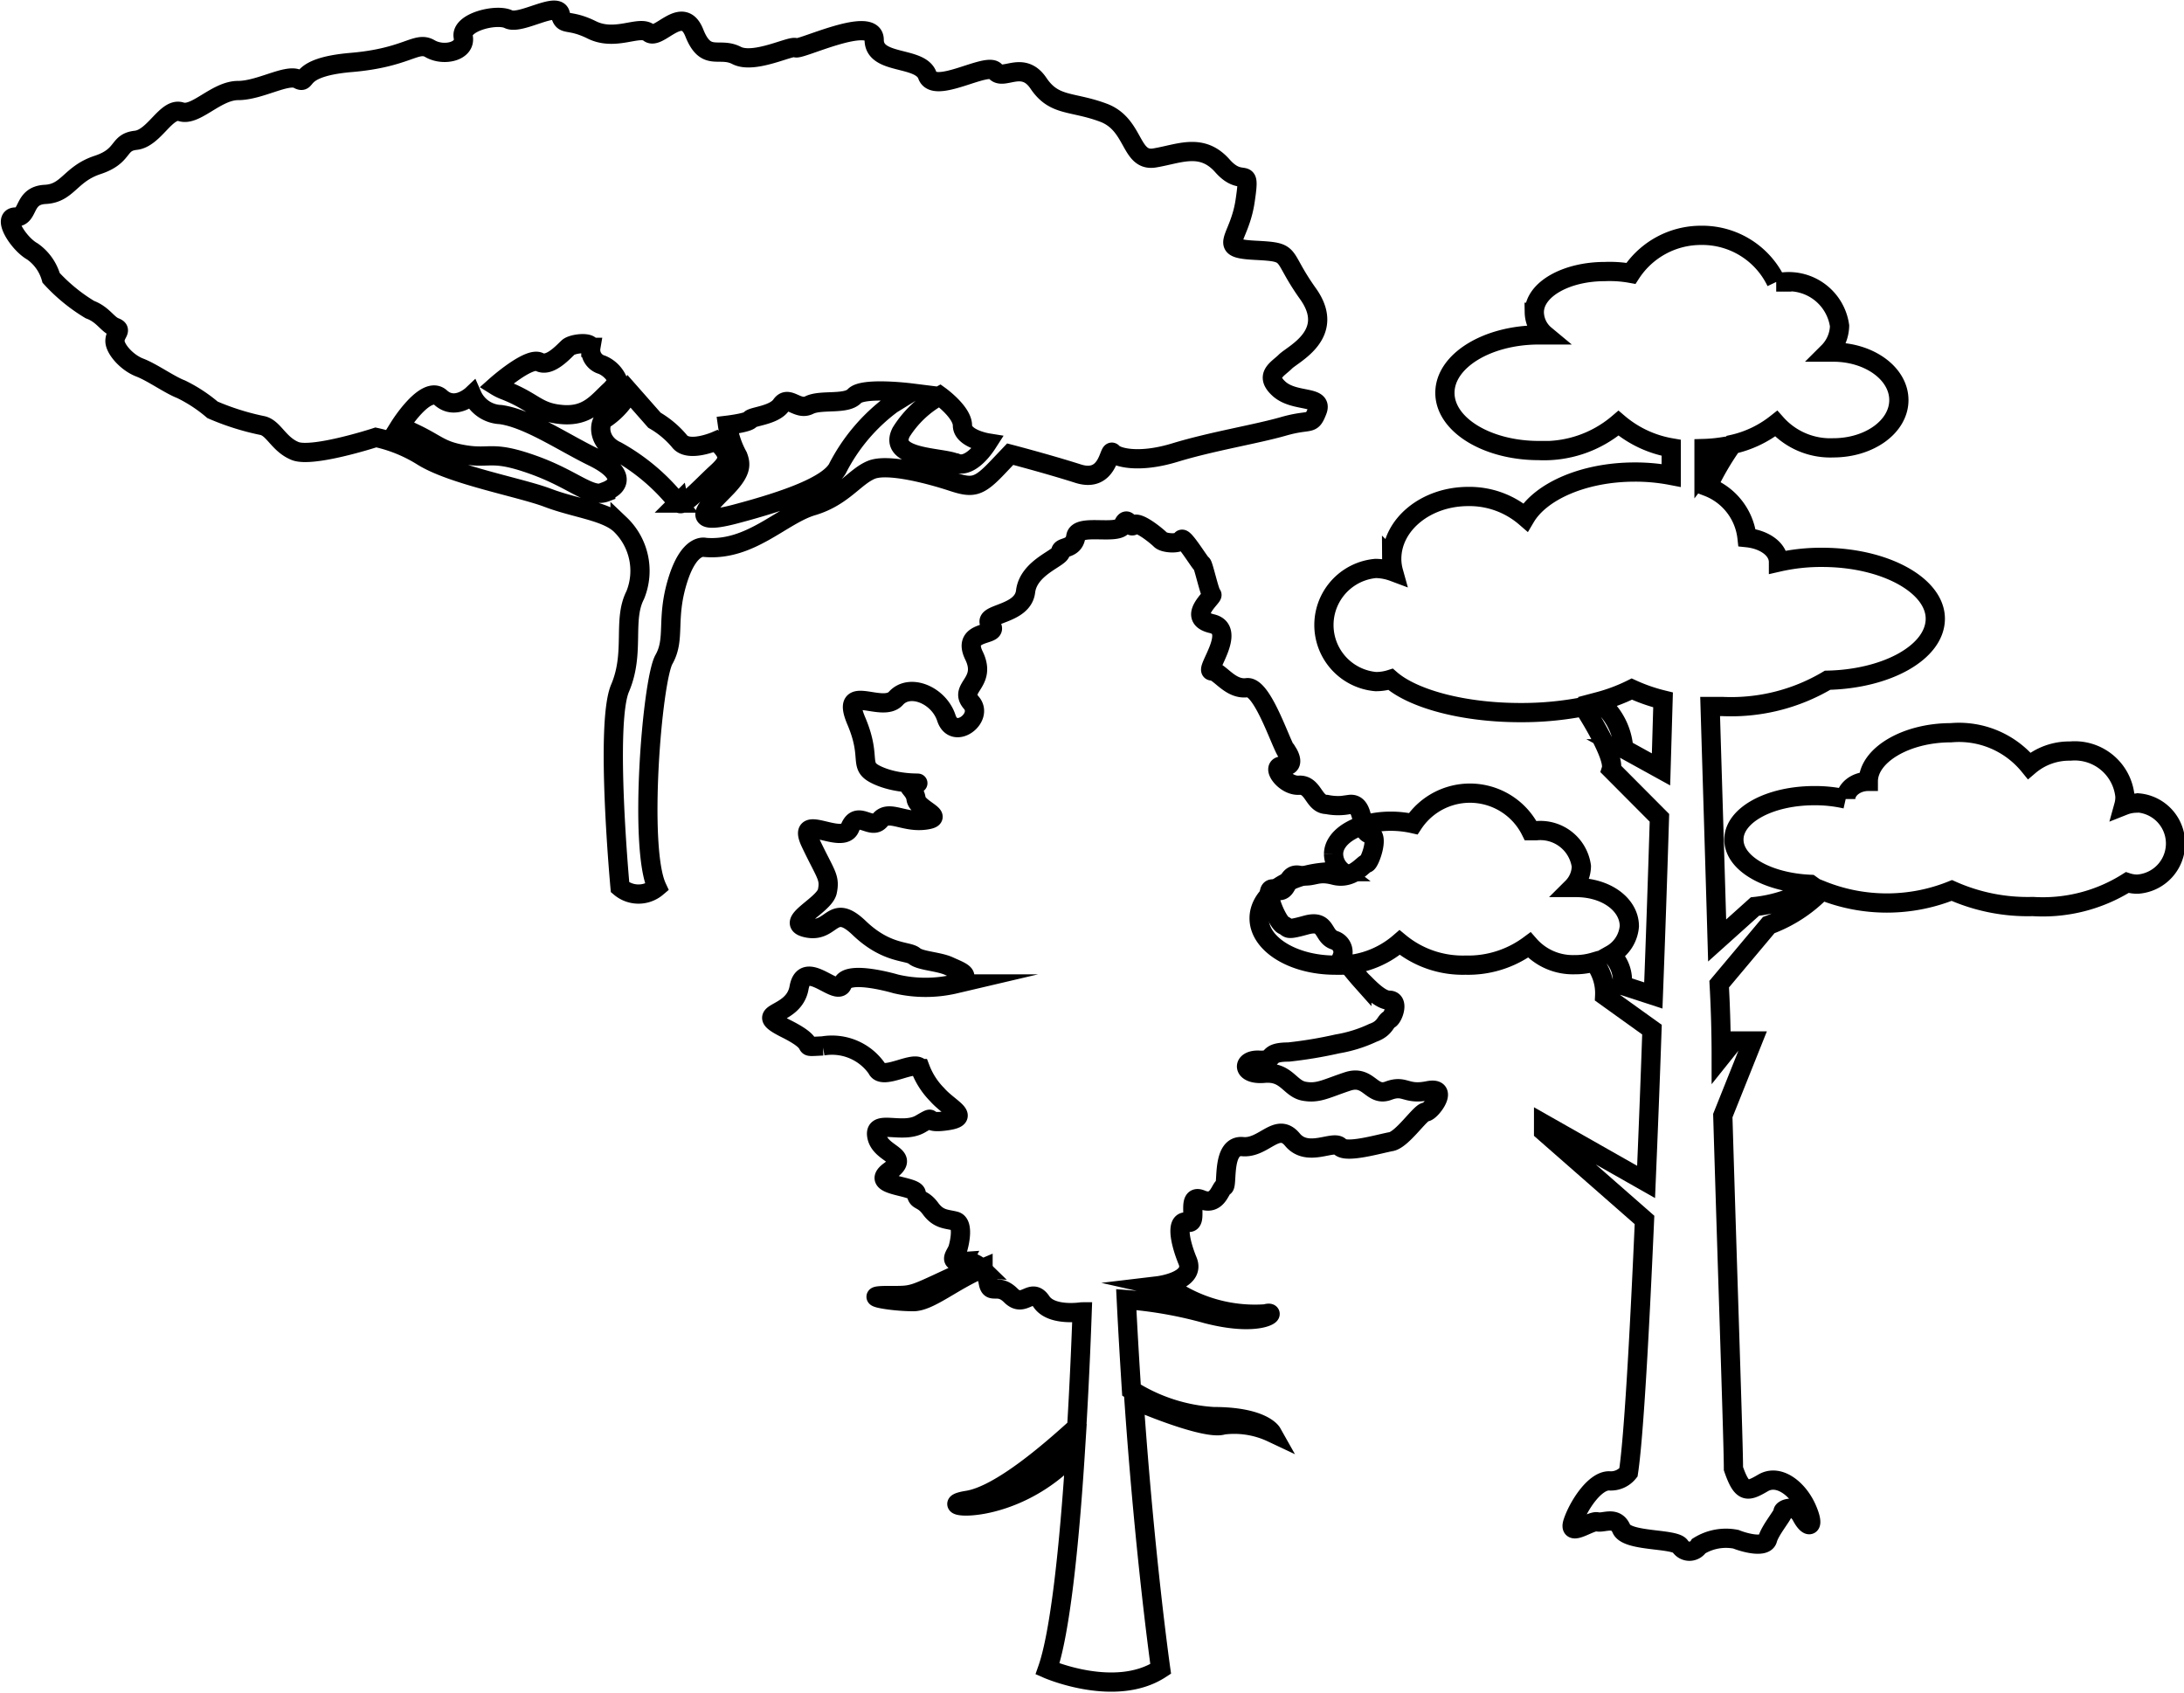
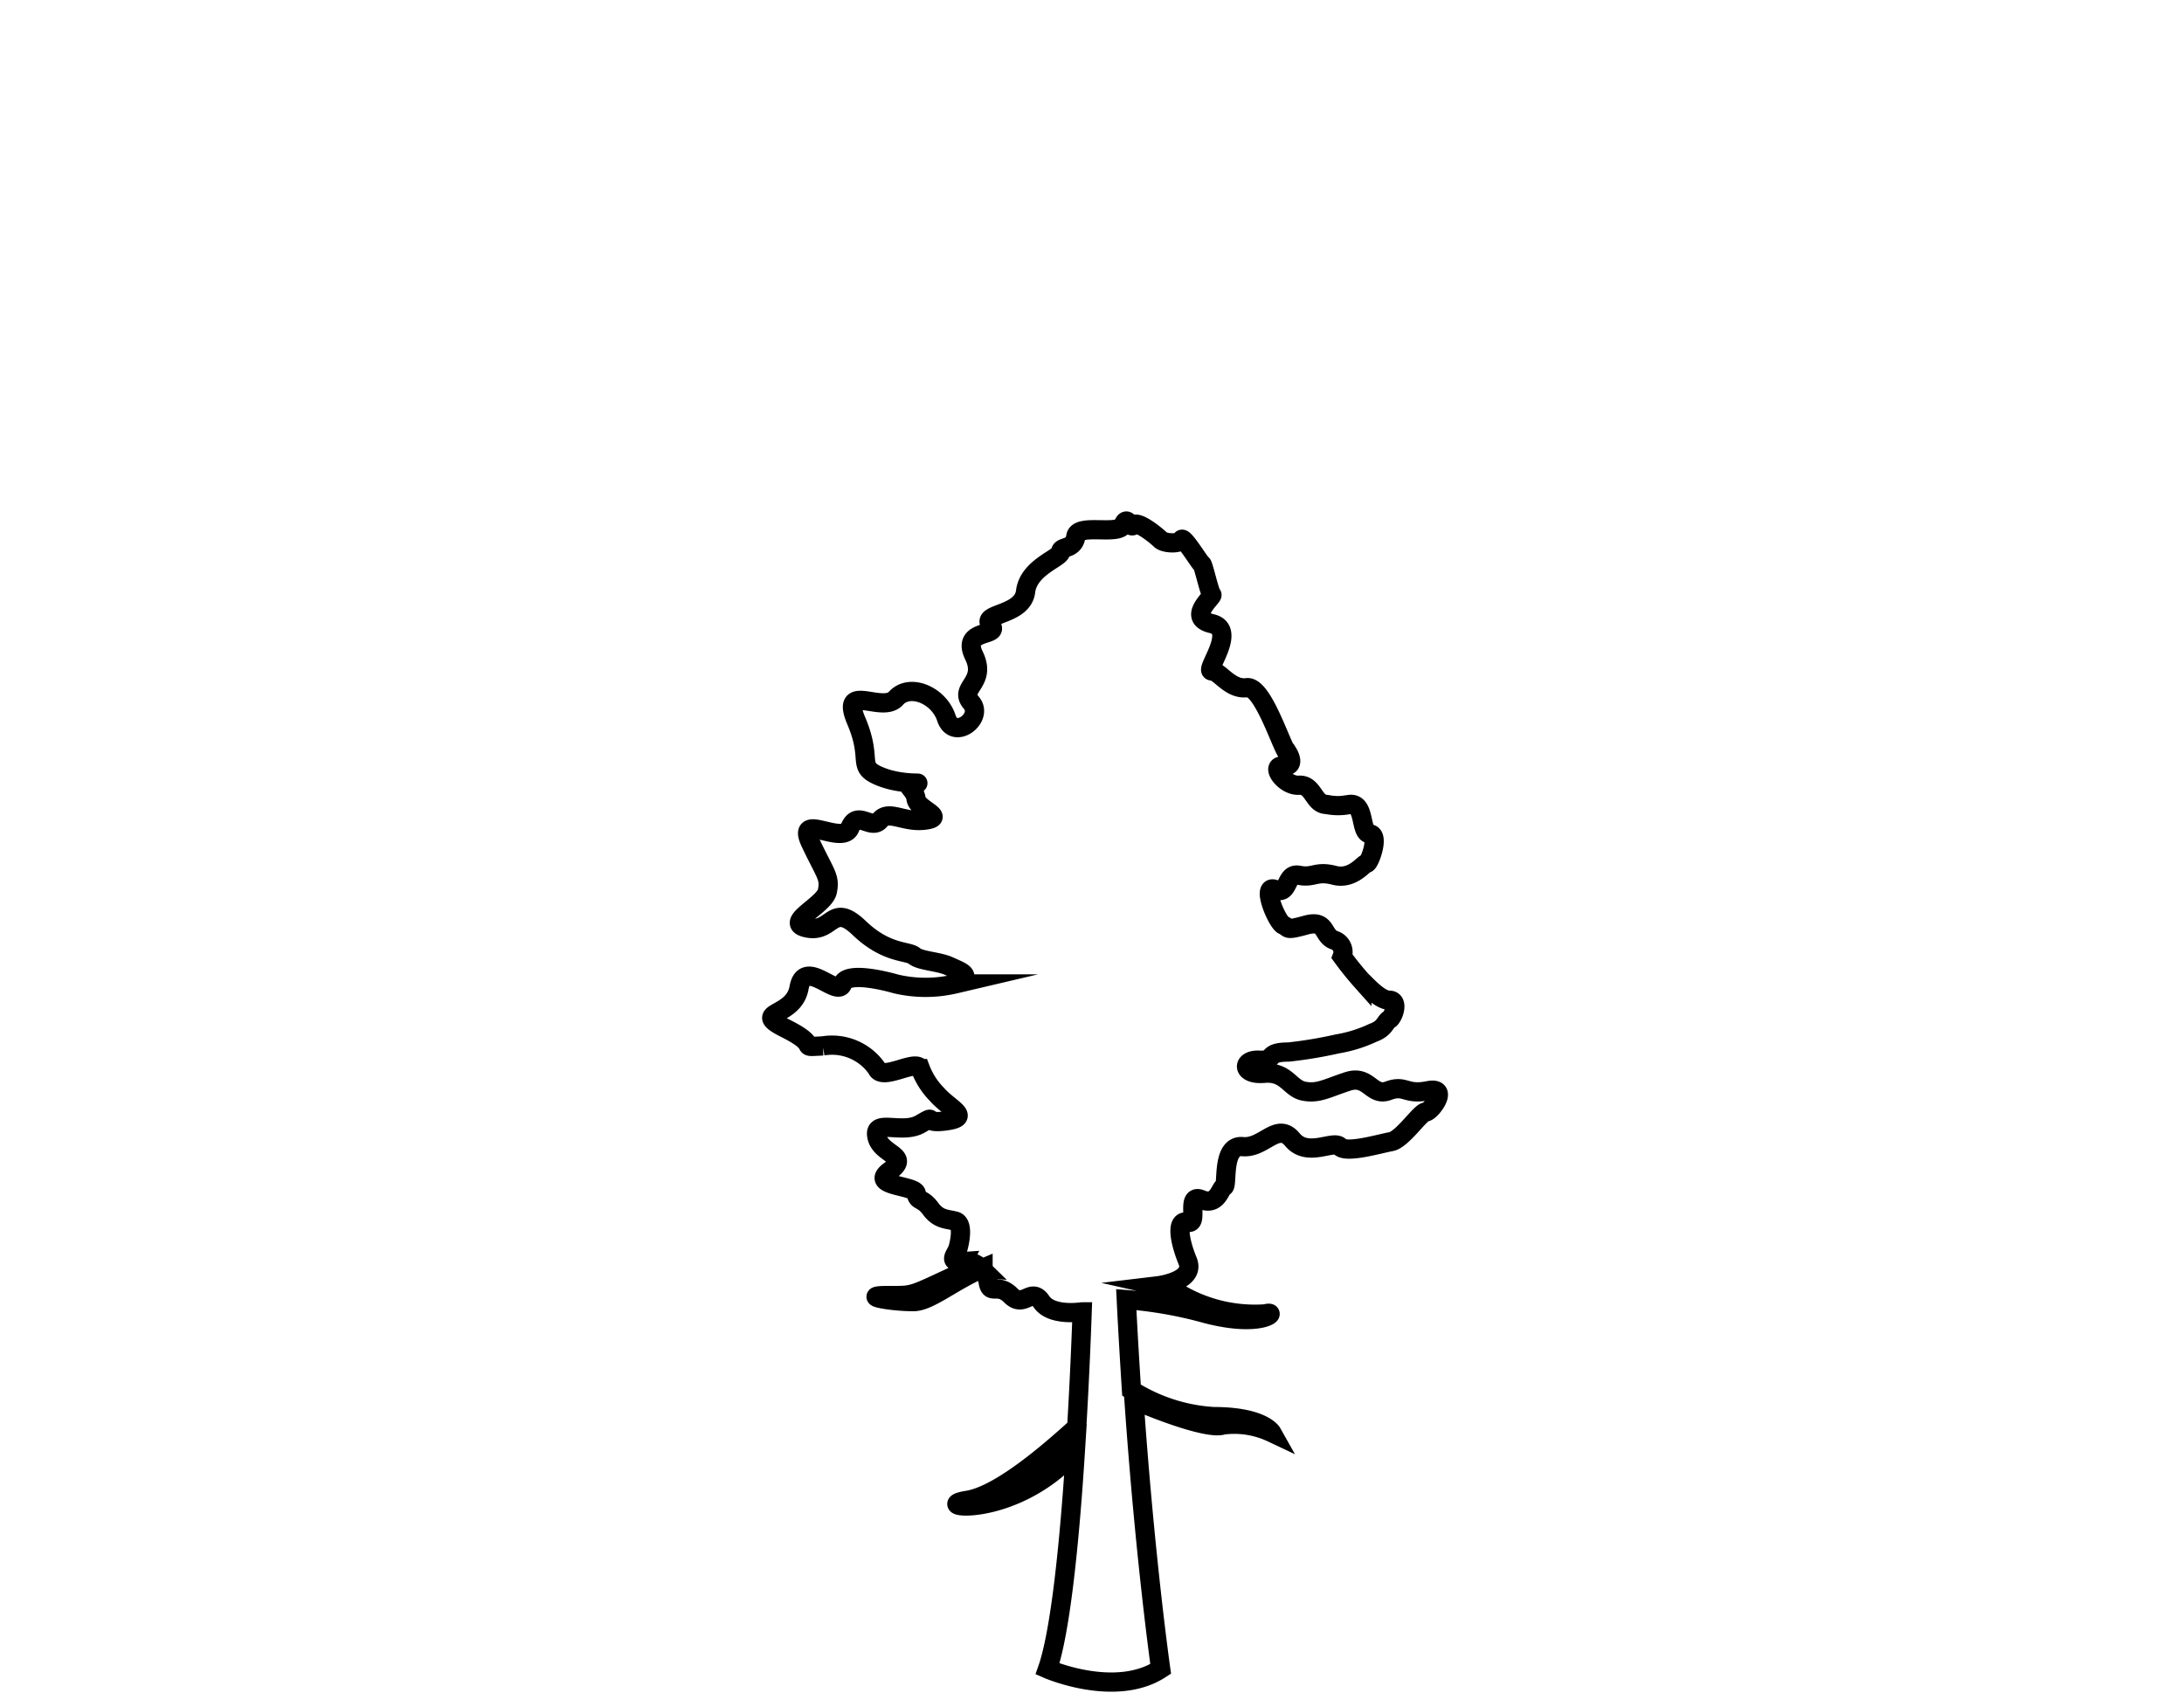
<svg xmlns="http://www.w3.org/2000/svg" viewBox="0 0 96.51 74.8">
  <defs>
    <style>.cls-1{fill:none;stroke:#000;stroke-miterlimit:10;stroke-width:0.85px;}</style>
  </defs>
  <title>Asset 8</title>
  <g id="Layer_2" data-name="Layer 2">
    <g id="Layer_1-2" data-name="Layer 1">
-       <path class="cls-1" d="M56.54,17.2c-.69-.61-.08-.88.26-1.22s2.27-1.22,1-3-.61-1.83-2.34-1.92-.7-.43-.44-2.17-.08-.52-1-1.56-1.91-.53-3-.35-.87-1.48-2.26-2-2.17-.26-2.87-1.3-1.56-.09-1.91-.53-2.69,1.05-3,.18-2.35-.44-2.35-1.57-3.3.48-3.47.35-1.83.74-2.61.34-1.35.31-1.87-1-1.57.35-2,0-1.48.39-2.53-.13-1.25-.13-1.39-.7S23,1.11,22.47.85s-2.13.13-2,.78-.87.87-1.47.52-1,.4-3.48.61-1.87,1-2.35.74S11.48,4,10.52,4,8.65,5.15,8,4.94,6.82,6.11,6,6.2s-.48.69-1.69,1.09S3,8.54,2,8.59s-.7,1-1.31,1,.13,1.18.74,1.52a2.13,2.13,0,0,1,.83,1.17,7.71,7.71,0,0,0,1.71,1.4c.59.22.77.65,1.11.78s0,.26,0,.61.52.95,1.09,1.17S7.48,17,8,17.2a6.56,6.56,0,0,1,1.39.91,11.14,11.14,0,0,0,2.18.69c.52.09.73.83,1.47,1.13s3.39-.54,3.57-.6h0a6.44,6.44,0,0,1,2.06.84C20,21,23,21.54,24.21,22s2.54.58,3.19,1.17a2.84,2.84,0,0,1,.67,3.13c-.57,1.11,0,2.54-.67,4.11s0,8.8,0,8.8a1.26,1.26,0,0,0,1.63,0c-.82-1.76-.21-9.15.31-10.07s.08-1.77.6-3.47,1.22-1.48,1.22-1.48c2,.17,3.39-1.43,4.74-1.83s1.87-1.3,2.61-1.6,2.65.22,3.56.52,1.17.26,2-.61l.57-.6s1.65.43,3,.86S49,19.8,49.16,20s1.12.5,2.76,0,3.58-.81,4.8-1.16,1.22,0,1.49-.69S57.24,17.8,56.54,17.2ZM23.84,16c.46.23,1.08-.48,1.27-.65s1-.26,1,0a.68.68,0,0,0,.49.77,1.31,1.31,0,0,1,.69.68,1.42,1.42,0,0,1-.31.44c-.57.52-1,1.17-2.13,1.08s-1.22-.56-2.56-1.08a2.23,2.23,0,0,1-.38-.19S23.38,15.74,23.84,16Zm2.93,5.75c-.69.26-1.39-.56-3.21-1.21s-1.87-.26-3-.44-1.22-.48-2.35-1a5,5,0,0,0-.56-.24s1.17-1.88,1.82-1.29,1.39-.11,1.39-.11a1.44,1.44,0,0,0,1.26.86c1.22.17,2.74,1.21,4.09,1.87S27.47,21.45,26.77,21.71Zm3.19.48a9.07,9.07,0,0,0-2.71-2.3c-.87-.39-.83-1.35-.44-1.48a3.26,3.26,0,0,0,1-1.14l1.11,1.26a4.14,4.14,0,0,1,1.1.92c.39.53,1.61,0,1.61,0,.74.66.57.92,0,1.44S30.07,22.54,30,22.19ZM37,20.72c-.44.73-2.17,1.38-4.52,2s-1-.52-.35-1.21.61-1,.48-1.35a4,4,0,0,1-.46-1.37s.92-.11,1-.25,1.05-.18,1.37-.64.72.26,1.24,0,1.63,0,2-.4,2.46-.14,2.46-.14l-.81.5A8.15,8.15,0,0,0,37,20.72Zm5.22-.26c-.61-.27-3-.18-2.4-1.36a4.63,4.63,0,0,1,1.71-1.61s1,.72,1,1.31,1.11.77,1.11.77C43.3,20.1,42.74,20.67,42.25,20.46Z" />
      <path class="cls-1" d="M63.1,48.2c-1,.2-1-.28-1.75,0s-.86-.72-1.8-.41-1.3.55-1.93.43-.77-.88-1.76-.79-1-.62-.22-.58.22-.36,1.3-.36a19.05,19.05,0,0,0,2.16-.36,6,6,0,0,0,1.57-.49c.54-.19.54-.5.72-.59s.45-.85,0-.85-1.08-.75-1.21-.85a13.75,13.75,0,0,1-.87-1.08.55.55,0,0,0-.34-.72c-.55-.18-.32-.93-1.26-.67s-.72.12-1,0-1-1.84-.36-1.57.42-.76,1.06-.63.74-.21,1.55,0,1.3-.53,1.43-.53.59-1.26.14-1.3-.18-1.4-.9-1.3a2.48,2.48,0,0,1-1,0c-.59,0-.58-.89-1.23-.85s-1.29-.89-.7-.85.22-.56.22-.56c-.2,0-1.08-3-1.82-2.9s-1.21-.74-1.55-.74,1.15-1.82,0-2.09.1-1.21,0-1.28-.38-1.35-.44-1.35-.83-1.28-.9-1.08-.76.17-.93,0-1-.85-1.18-.65-.27-.48-.47,0-2-.09-2.09.51-.67.41-.67.68-1.42.67-1.55,1.75-2,.94-1.54,1.48-1.33.14-.74,1.35-.7,1.41-.12,2.08-.77,1.69-1.1.68-1.62-1.55-2.23-.87-2.49-.74-1.75,1,0,2,1,2.43,2.12.27,1.58.34,0,.2.06.67,1.35.81.41.94-1.61-.47-2,0-1-.47-1.33.34-2.41-.74-1.74.67.87,1.51.74,2.14-2,1.4-.88,1.62,1.08-1.16,2.29,0,2.16,1,2.43,1.23,1.08.24,1.55.46,1.13.41.26.78a5.73,5.73,0,0,1-2.62,0s-2.15-.64-2.36,0-1.68-1.18-1.92.17-2.19,1-.57,1.81.41.82,1.62.76a2.42,2.42,0,0,1,2.39,1c.23.57,1.72-.43,1.92,0a3.32,3.32,0,0,0,.74,1.15c.54.62,1.55,1,.41,1.16s-.34-.33-1.15.14-2.09-.25-1.92.56,1.52.82.57,1.51,1.12.63,1.17,1,.27.18.63.67.71.45,1.09.55.2.94.12,1.21-.49.63.23.58a1,1,0,0,1,.78.28L43,56c-2.86,1.3-2.46,1.25-3.76,1.25s.09.27,1.12.27c.72,0,1.75-.92,3.08-1.48a1.9,1.9,0,0,1,.23.63c.1.58.42,0,1,.58s.9-.4,1.35.27,1.79.45,1.8.45c-.06,1.69-.14,3.42-.24,5.1-1.1,1-3.37,3-4.83,3.23-1.8.28,2,.92,4.77-2.18-.27,4.27-.68,8.06-1.23,9.63,0,0,3,1.31,5,0,0,0-.69-4.84-1.18-11.89,1.21.53,3.35,1.32,3.94,1.11a3.89,3.89,0,0,1,2.15.34s-.4-.71-2.58-.71A7.67,7.67,0,0,1,50,61.43c-.08-1.26-.16-2.58-.23-4a18.42,18.42,0,0,1,3.56.63c2.52.65,3.19-.18,2.59,0a6.59,6.59,0,0,1-3.75-.86,3.81,3.81,0,0,0-1-.38h0s1.68-.2,1.31-1.1-.52-1.84,0-1.71-.11-1.3.61-1,.83-.52,1-.57-.12-1.86.82-1.77,1.53-1.12,2.2-.31,1.82,0,2.1.31,1.76-.13,2.26-.22,1.3-1.31,1.53-1.31S64.08,48,63.1,48.2Z" />
-       <path class="cls-1" d="M94.42,35.49a1.56,1.56,0,0,0-.57.11,1.4,1.4,0,0,0,.05-.41,2.23,2.23,0,0,0-2.42-2,2.72,2.72,0,0,0-1.81.65,4,4,0,0,0-3.46-1.46c-2,0-3.65,1-3.65,2.15h0c-.56,0-1,.37-1,.78a6.08,6.08,0,0,0-1.38-.15c-2,0-3.56.87-3.56,1.94S78.13,39,80,39.08l.14.1a6.26,6.26,0,0,1-2.59.88l-1.67,1.5c-.1-3.48-.21-7-.31-10.34h.53a8.35,8.35,0,0,0,4.66-1.16c2.65-.06,4.76-1.25,4.76-2.72s-2.22-2.71-5-2.71a8.4,8.4,0,0,0-1.93.21c0-.57-.62-1-1.39-1.08h0a2.73,2.73,0,0,0-1.74-2.25,12.31,12.31,0,0,1,1.09-1.87,4.8,4.8,0,0,0,1.94-.92,3.2,3.2,0,0,0,2.52,1.07c1.6,0,2.9-.94,2.9-2.11s-1.3-2.12-2.9-2.12h-.22a1.7,1.7,0,0,0,.5-1.16,2.27,2.27,0,0,0-2.49-1.94h-.31a3.62,3.62,0,0,0-3.31-2.06,3.69,3.69,0,0,0-3.11,1.68A5.24,5.24,0,0,0,70.92,12c-1.73,0-3.12.8-3.12,1.8a1.33,1.33,0,0,0,.48,1H68c-2.29,0-4.15,1.15-4.15,2.56s1.86,2.55,4.15,2.55a5.06,5.06,0,0,0,3.52-1.21,4.86,4.86,0,0,0,2.33,1.09c0,.38,0,.79,0,1.22a8.38,8.38,0,0,0-1.61-.15c-2.25,0-4.15.85-4.83,2a3.78,3.78,0,0,0-2.53-.92c-1.87,0-3.38,1.24-3.38,2.76a2.18,2.18,0,0,0,.08.57,2.36,2.36,0,0,0-.79-.15,2.51,2.51,0,0,0,0,5,2.11,2.11,0,0,0,.66-.1c1,.87,3.22,1.47,5.73,1.47a14.23,14.23,0,0,0,2.79-.26S71.39,33.4,71.2,34l2.13,2.14c-.08,2.58-.17,5.24-.27,7.85l-1.38-.45a1.57,1.57,0,0,0-.48-1.36A1.58,1.58,0,0,0,72,40.93c0-.94-1-1.71-2.35-1.71h-.17a1.36,1.36,0,0,0,.4-.94,1.83,1.83,0,0,0-2-1.57h-.24a3,3,0,0,0-5.19-.31,4.51,4.51,0,0,0-1-.11c-1.39,0-2.52.65-2.52,1.45a1,1,0,0,0,.39.78H59c-1.86,0-3.36.92-3.36,2.06s1.5,2.07,3.36,2.07a4.11,4.11,0,0,0,2.85-1,4.38,4.38,0,0,0,2.91,1,4.54,4.54,0,0,0,2.82-.89,2.56,2.56,0,0,0,2,.87,2.93,2.93,0,0,0,.86-.12A2.25,2.25,0,0,1,70.91,44L73,45.5c-.08,2.33-.17,4.6-.26,6.73l-4.53-2.57V50l4.46,3.91c-.24,5.46-.49,9.73-.71,11.16a1,1,0,0,1-.86.37c-.63,0-1.34,1.08-1.59,1.81s.78-.07,1.07,0,.82-.27,1.07.31,2.32.41,2.59.76a.49.49,0,0,0,.83,0,2.27,2.27,0,0,1,1.64-.3c.34.14,1.29.41,1.4,0s.71-1.11.68-1.21.52-.38.82.19.61.52.23-.34-1.23-1.54-1.93-1.13-.93.47-1.31-.63c0-1.11-.23-7.6-.47-15.6L77.45,46h-.83l-.56.7q0-1.58-.09-3.21h0l2.19-2.61a6.3,6.3,0,0,0,2.35-1.53,7.7,7.7,0,0,0,5.74,0,8.23,8.23,0,0,0,3.58.71A7,7,0,0,0,94,39a1.41,1.41,0,0,0,.47.07,1.8,1.8,0,0,0,0-3.59ZM75.3,20.77c0-.33,0-.64,0-.95a6.46,6.46,0,0,0,.78-.07ZM73.4,34l-1.65-.91A2.91,2.91,0,0,0,70.65,31a7.69,7.69,0,0,0,1.46-.55,7.67,7.67,0,0,0,1.38.48C73.46,31.94,73.43,33,73.4,34Z" />
    </g>
  </g>
</svg>